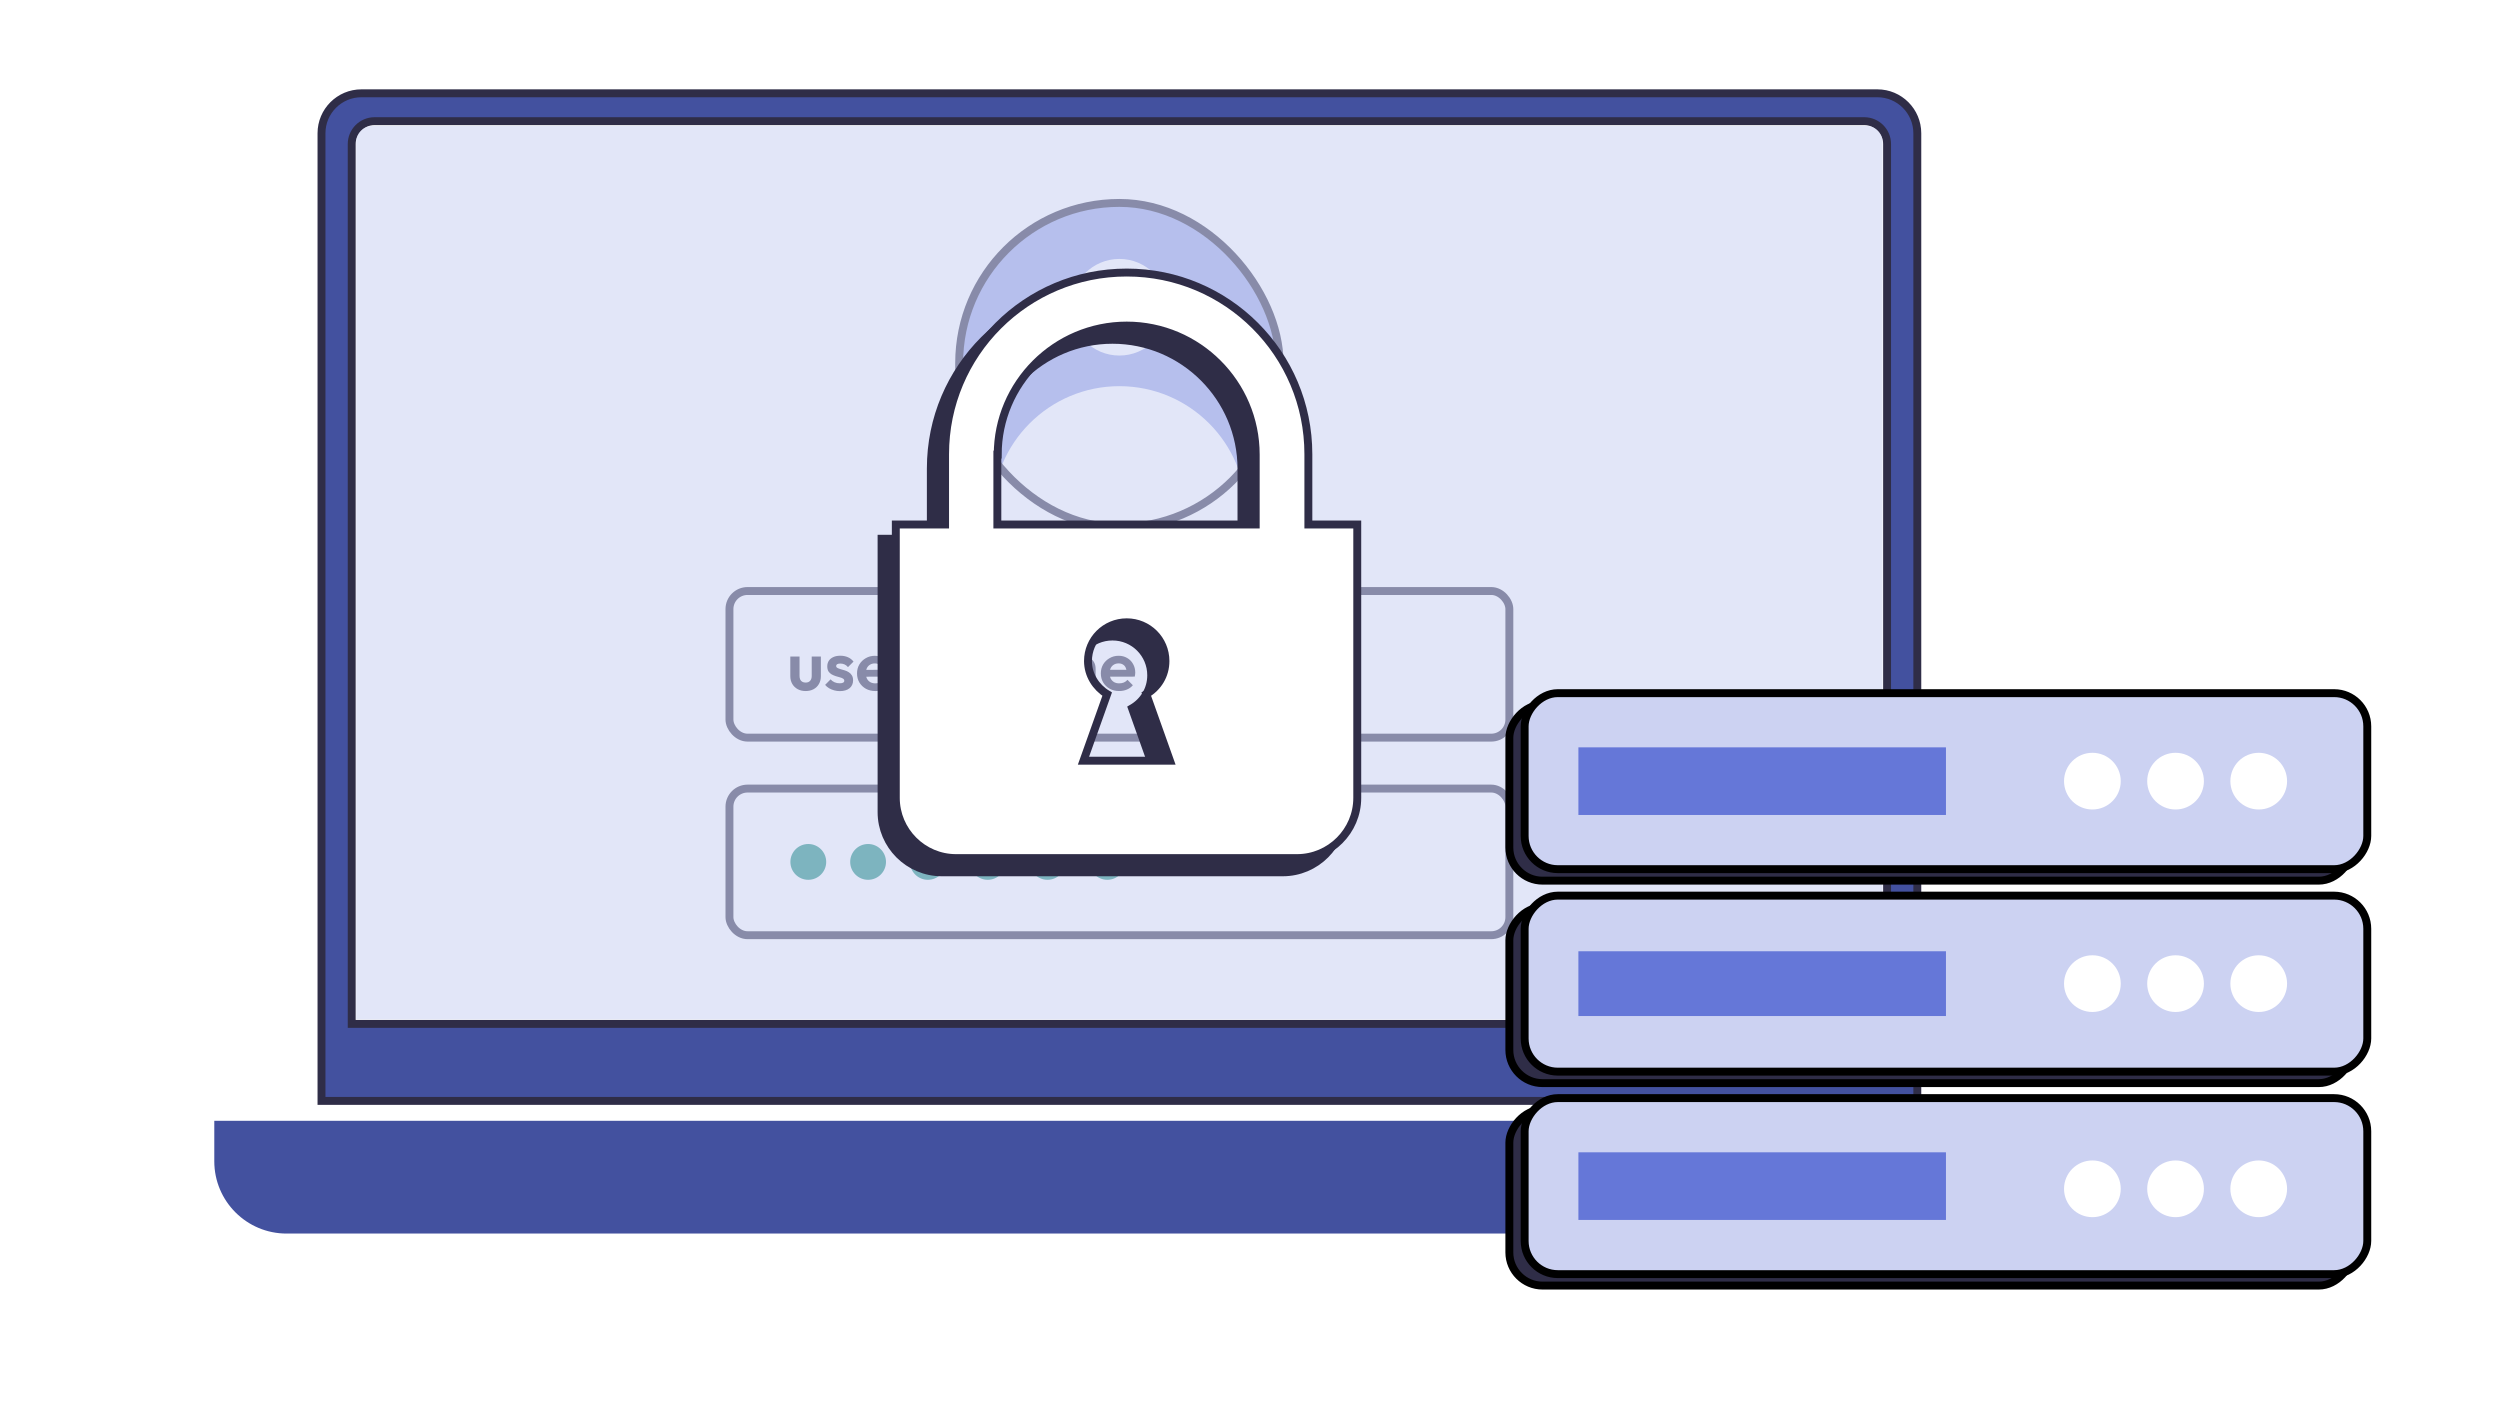
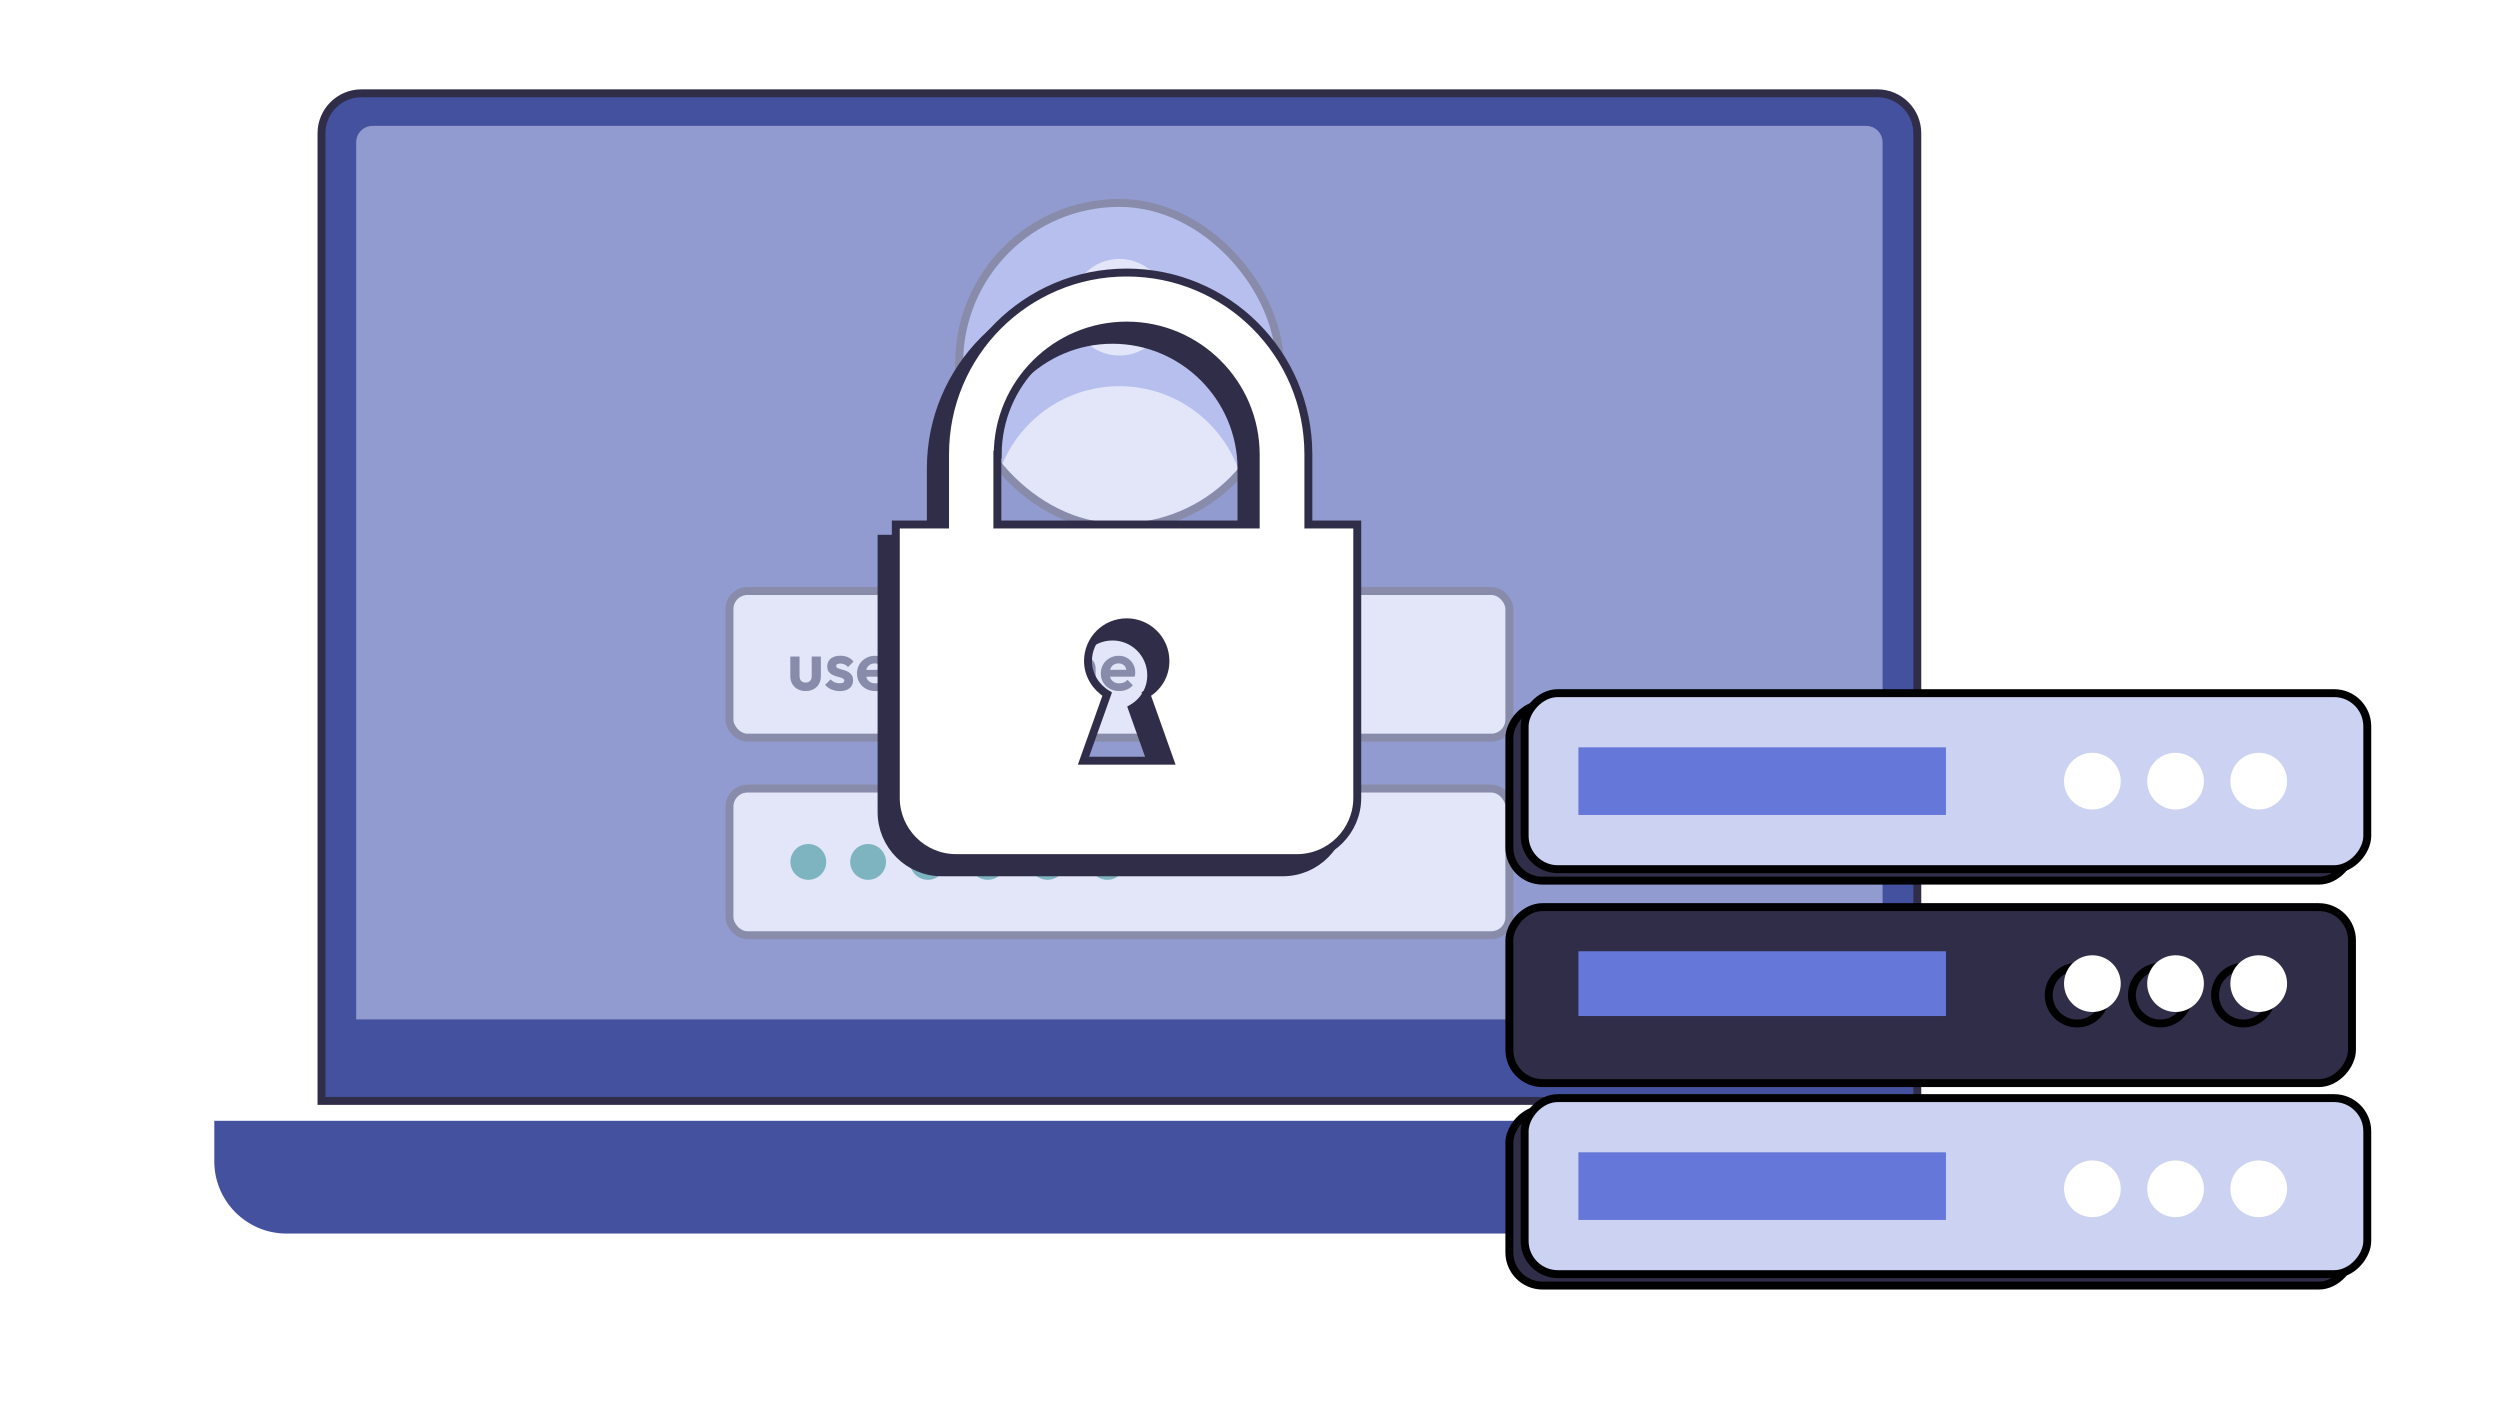
<svg xmlns="http://www.w3.org/2000/svg" width="316" height="180" viewBox="0 0 316 180" fill="none">
  <path d="M40.637 16.845C40.637 14.055 42.899 11.792 45.69 11.792H237.295C240.086 11.792 242.348 14.055 242.348 16.845V139.155H40.637V16.845Z" fill="#43519F" stroke="#2F2D47" />
-   <path d="M44.457 18.203C44.457 16.608 45.75 15.315 47.345 15.315H235.639C237.234 15.315 238.527 16.608 238.527 18.203V129.419H44.457V18.203Z" fill="white" stroke="#2F2D47" />
  <g filter="url(#filter0_f_4135_47828)">
    <g clip-path="url(#clip0_4135_47828)">
      <rect width="47.299" height="47.88" rx="22.255" transform="matrix(-1 0 0 1 165.141 22.21)" fill="#98A4E5" />
      <circle cx="141.49" cy="64.836" r="16.025" fill="white" />
      <circle cx="141.49" cy="38.835" r="6.107" fill="white" />
    </g>
    <rect x="121.238" y="25.649" width="40.505" height="41.003" rx="20.253" stroke="#2F2D47" />
    <rect x="92.203" y="99.677" width="98.579" height="18.533" rx="2.285" fill="white" stroke="#2F2D47" />
    <circle cx="102.169" cy="108.945" r="2.263" fill="#168A7C" />
    <circle cx="109.727" cy="108.945" r="2.263" fill="#168A7C" />
    <circle cx="117.286" cy="108.946" r="2.263" fill="#168A7C" />
    <circle cx="124.849" cy="108.945" r="2.263" fill="#168A7C" />
    <circle cx="132.407" cy="108.945" r="2.263" fill="#168A7C" />
    <circle cx="139.966" cy="108.945" r="2.263" fill="#168A7C" />
    <rect x="92.203" y="74.704" width="98.579" height="18.533" rx="2.285" fill="white" stroke="#2F2D47" />
    <path d="M141.47 87.347C141.022 87.347 140.624 87.253 140.277 87.064C139.929 86.87 139.652 86.605 139.445 86.269C139.245 85.932 139.145 85.549 139.145 85.119C139.145 84.694 139.242 84.317 139.436 83.987C139.637 83.651 139.908 83.385 140.25 83.191C140.592 82.99 140.972 82.89 141.391 82.89C141.804 82.89 142.166 82.984 142.479 83.173C142.797 83.356 143.045 83.609 143.222 83.934C143.404 84.252 143.496 84.615 143.496 85.022C143.496 85.098 143.49 85.178 143.478 85.26C143.472 85.337 143.457 85.425 143.434 85.526L139.843 85.534V84.668L142.894 84.659L142.426 85.022C142.414 84.768 142.367 84.556 142.284 84.385C142.207 84.214 142.092 84.084 141.939 83.996C141.792 83.901 141.609 83.854 141.391 83.854C141.161 83.854 140.96 83.907 140.789 84.013C140.618 84.114 140.486 84.258 140.392 84.447C140.303 84.629 140.259 84.848 140.259 85.101C140.259 85.361 140.306 85.588 140.4 85.782C140.501 85.971 140.642 86.118 140.825 86.224C141.008 86.325 141.22 86.375 141.462 86.375C141.68 86.375 141.877 86.339 142.054 86.269C142.231 86.192 142.384 86.08 142.514 85.932L143.195 86.613C142.989 86.855 142.735 87.038 142.434 87.162C142.14 87.285 141.818 87.347 141.47 87.347Z" fill="#2F2D47" />
    <path d="M131.758 87.259V82.987H132.916V87.259H131.758ZM134.544 87.259V84.738C134.544 84.491 134.464 84.299 134.305 84.164C134.152 84.022 133.96 83.951 133.73 83.951C133.577 83.951 133.438 83.984 133.314 84.049C133.191 84.108 133.093 84.196 133.022 84.314C132.952 84.432 132.916 84.573 132.916 84.738L132.465 84.517C132.465 84.187 132.536 83.901 132.678 83.659C132.825 83.418 133.022 83.232 133.27 83.102C133.518 82.967 133.798 82.899 134.11 82.899C134.405 82.899 134.673 82.967 134.915 83.102C135.157 83.232 135.348 83.418 135.49 83.659C135.631 83.895 135.702 84.181 135.702 84.517V87.259H134.544ZM137.329 87.259V84.738C137.329 84.491 137.25 84.299 137.091 84.164C136.937 84.022 136.746 83.951 136.516 83.951C136.368 83.951 136.23 83.984 136.1 84.049C135.976 84.108 135.879 84.196 135.808 84.314C135.738 84.432 135.702 84.573 135.702 84.738L135.039 84.579C135.062 84.237 135.154 83.942 135.313 83.695C135.472 83.441 135.682 83.247 135.941 83.111C136.2 82.97 136.489 82.899 136.808 82.899C137.126 82.899 137.412 82.967 137.665 83.102C137.919 83.232 138.119 83.421 138.267 83.668C138.414 83.916 138.488 84.211 138.488 84.553V87.259H137.329Z" fill="#2F2D47" />
    <path d="M128.345 87.347C127.956 87.347 127.605 87.25 127.292 87.055C126.98 86.861 126.735 86.596 126.558 86.26C126.381 85.924 126.293 85.546 126.293 85.128C126.293 84.703 126.381 84.323 126.558 83.987C126.735 83.651 126.98 83.385 127.292 83.191C127.605 82.996 127.956 82.899 128.345 82.899C128.651 82.899 128.925 82.961 129.167 83.085C129.409 83.209 129.601 83.382 129.742 83.606C129.889 83.825 129.969 84.072 129.981 84.349V85.888C129.969 86.171 129.889 86.422 129.742 86.64C129.601 86.858 129.409 87.032 129.167 87.162C128.925 87.285 128.651 87.347 128.345 87.347ZM128.557 86.277C128.881 86.277 129.144 86.171 129.344 85.959C129.545 85.741 129.645 85.461 129.645 85.119C129.645 84.895 129.598 84.697 129.503 84.526C129.415 84.349 129.288 84.214 129.123 84.119C128.964 84.019 128.775 83.969 128.557 83.969C128.345 83.969 128.156 84.019 127.991 84.119C127.832 84.214 127.705 84.349 127.611 84.526C127.522 84.697 127.478 84.895 127.478 85.119C127.478 85.349 127.522 85.552 127.611 85.729C127.705 85.9 127.832 86.035 127.991 86.136C128.156 86.23 128.345 86.277 128.557 86.277ZM129.583 87.259V86.109L129.769 85.066L129.583 84.04V82.987H130.733V87.259H129.583Z" fill="#2F2D47" />
    <path d="M124.468 87.259V84.809C124.468 84.556 124.388 84.349 124.229 84.19C124.07 84.031 123.864 83.951 123.61 83.951C123.445 83.951 123.298 83.987 123.168 84.058C123.038 84.128 122.935 84.228 122.858 84.358C122.788 84.488 122.752 84.638 122.752 84.809L122.301 84.579C122.301 84.243 122.372 83.951 122.514 83.704C122.661 83.45 122.861 83.253 123.115 83.111C123.374 82.97 123.666 82.899 123.99 82.899C124.303 82.899 124.583 82.978 124.831 83.138C125.078 83.291 125.273 83.494 125.414 83.748C125.556 83.996 125.627 84.264 125.627 84.553V87.259H124.468ZM121.594 87.259V82.987H122.752V87.259H121.594Z" fill="#2F2D47" />
    <path d="M116.719 88.561V87.615H121.079V88.561H116.719Z" fill="#2F2D47" />
    <path d="M113.398 87.259V82.987H114.557V87.259H113.398ZM114.557 84.898L114.106 84.597C114.159 84.072 114.312 83.659 114.566 83.359C114.819 83.052 115.185 82.899 115.662 82.899C115.869 82.899 116.055 82.934 116.22 83.005C116.385 83.07 116.535 83.179 116.671 83.332L115.945 84.164C115.881 84.093 115.801 84.04 115.707 84.004C115.618 83.969 115.515 83.951 115.397 83.951C115.15 83.951 114.946 84.031 114.787 84.19C114.634 84.343 114.557 84.579 114.557 84.898Z" fill="#2F2D47" />
    <path d="M110.654 87.35C110.206 87.35 109.808 87.256 109.46 87.067C109.112 86.873 108.835 86.608 108.629 86.271C108.428 85.935 108.328 85.552 108.328 85.122C108.328 84.697 108.425 84.32 108.62 83.99C108.82 83.654 109.092 83.388 109.434 83.194C109.776 82.993 110.156 82.893 110.574 82.893C110.987 82.893 111.35 82.987 111.662 83.176C111.981 83.359 112.228 83.612 112.405 83.937C112.588 84.255 112.679 84.618 112.679 85.024C112.679 85.101 112.673 85.181 112.662 85.263C112.656 85.34 112.641 85.428 112.617 85.528L109.027 85.537V84.671L112.078 84.662L111.609 85.024C111.597 84.771 111.55 84.559 111.468 84.388C111.391 84.217 111.276 84.087 111.123 83.999C110.975 83.904 110.793 83.857 110.574 83.857C110.345 83.857 110.144 83.91 109.973 84.016C109.802 84.117 109.669 84.261 109.575 84.45C109.487 84.632 109.442 84.85 109.442 85.104C109.442 85.363 109.49 85.59 109.584 85.785C109.684 85.974 109.826 86.121 110.008 86.227C110.191 86.327 110.403 86.377 110.645 86.377C110.863 86.377 111.061 86.342 111.238 86.271C111.415 86.195 111.568 86.083 111.698 85.935L112.379 86.616C112.172 86.858 111.919 87.041 111.618 87.165C111.323 87.288 111.002 87.35 110.654 87.35Z" fill="#2F2D47" />
    <path d="M106.15 87.358C105.908 87.358 105.67 87.325 105.434 87.26C105.204 87.196 104.992 87.107 104.797 86.995C104.603 86.877 104.434 86.736 104.293 86.571L104.983 85.872C105.13 86.037 105.301 86.161 105.496 86.243C105.69 86.326 105.905 86.367 106.141 86.367C106.33 86.367 106.471 86.341 106.566 86.288C106.666 86.235 106.716 86.155 106.716 86.049C106.716 85.931 106.663 85.84 106.557 85.775C106.457 85.71 106.324 85.657 106.159 85.615C105.994 85.568 105.82 85.518 105.637 85.465C105.46 85.406 105.289 85.332 105.124 85.244C104.959 85.15 104.824 85.023 104.717 84.864C104.617 84.699 104.567 84.487 104.567 84.227C104.567 83.956 104.632 83.72 104.762 83.52C104.897 83.319 105.089 83.163 105.337 83.051C105.584 82.939 105.876 82.883 106.212 82.883C106.566 82.883 106.884 82.945 107.167 83.069C107.456 83.192 107.695 83.378 107.884 83.626L107.185 84.324C107.055 84.165 106.908 84.05 106.743 83.979C106.584 83.909 106.41 83.873 106.221 83.873C106.05 83.873 105.917 83.9 105.823 83.953C105.735 84.006 105.69 84.08 105.69 84.174C105.69 84.28 105.74 84.363 105.841 84.422C105.947 84.481 106.082 84.534 106.247 84.581C106.413 84.622 106.584 84.672 106.76 84.731C106.943 84.784 107.114 84.861 107.273 84.961C107.438 85.061 107.571 85.194 107.671 85.359C107.777 85.524 107.83 85.736 107.83 85.996C107.83 86.414 107.68 86.748 107.379 86.995C107.079 87.237 106.669 87.358 106.15 87.358Z" fill="#2F2D47" />
    <path d="M101.831 87.348C101.454 87.348 101.118 87.269 100.823 87.109C100.534 86.95 100.307 86.729 100.142 86.446C99.977 86.163 99.894 85.836 99.894 85.465V82.988H101.062V85.438C101.062 85.615 101.091 85.768 101.15 85.898C101.209 86.022 101.298 86.116 101.416 86.181C101.534 86.246 101.672 86.278 101.831 86.278C102.073 86.278 102.262 86.204 102.397 86.057C102.533 85.91 102.601 85.703 102.601 85.438V82.988H103.759V85.465C103.759 85.842 103.677 86.172 103.512 86.455C103.352 86.738 103.125 86.959 102.831 87.118C102.542 87.272 102.209 87.348 101.831 87.348Z" fill="#2F2D47" />
  </g>
  <path d="M45.02 17.989C45.02 16.841 45.95 15.911 47.098 15.911H235.88C237.028 15.911 237.959 16.841 237.959 17.989V128.853H45.02V17.989Z" fill="#CCD2F2" fill-opacity="0.57" />
  <path d="M163.577 68.096V59.207C163.577 46.515 153.309 36.247 140.617 36.247C127.925 36.247 117.657 46.515 117.657 59.207V68.096H111.43V102.655C111.43 106.838 114.852 110.26 119.035 110.26H162.15C166.334 110.26 169.756 106.838 169.756 102.655V68.096H163.577ZM124.312 59.254C124.312 50.27 131.632 42.95 140.617 42.95C149.601 42.95 156.922 50.27 156.922 59.254V68.096H124.264V59.254H124.312ZM135.15 97.949L138.145 89.535C136.719 88.679 135.721 87.111 135.721 85.352C135.721 82.642 137.907 80.456 140.617 80.456C143.326 80.456 145.513 82.642 145.513 85.352C145.513 87.158 144.562 88.679 143.089 89.535L146.083 97.949H135.15Z" fill="#2F2D47" stroke="#2F2D47" stroke-miterlimit="10" />
  <path d="M165.377 66.298V57.409C165.377 44.717 155.11 34.449 142.418 34.449C129.725 34.449 119.458 44.717 119.458 57.409V66.298H113.23V100.857C113.23 105.04 116.653 108.463 120.836 108.463H163.951C168.134 108.463 171.557 105.04 171.557 100.857V66.298H165.377ZM126.113 57.457C126.113 48.472 133.433 41.152 142.418 41.152C151.402 41.152 158.722 48.472 158.722 57.457V66.298H126.065V57.457H126.113ZM136.951 96.151L139.946 87.737C138.52 86.881 137.521 85.313 137.521 83.554C137.521 80.844 139.708 78.658 142.418 78.658C145.127 78.658 147.314 80.844 147.314 83.554C147.314 85.36 146.363 86.881 144.889 87.737L147.884 96.151H136.951Z" fill="white" stroke="#2F2D47" stroke-miterlimit="10" />
  <path d="M27.086 141.667H255.9V146.783C255.9 151.831 251.808 155.923 246.76 155.923H36.226C31.178 155.923 27.086 151.831 27.086 146.783V141.667Z" fill="#43519F" />
  <rect width="106.507" height="22.248" rx="4.192" transform="matrix(-1 0 0 1 297.289 89.067)" fill="#2F2D47" stroke="black" />
  <circle cx="3.584" cy="3.584" r="3.584" transform="matrix(-1 0 0 1 287.152 96.606)" fill="#2F2D47" stroke="black" />
  <circle cx="3.584" cy="3.584" r="3.584" transform="matrix(-1 0 0 1 276.641 96.606)" fill="#2F2D47" stroke="black" />
  <circle cx="3.584" cy="3.584" r="3.584" transform="matrix(-1 0 0 1 266.129 96.606)" fill="#2F2D47" stroke="black" />
-   <rect width="46.459" height="8.548" transform="matrix(-1 0 0 1 244.035 95.916)" fill="#2F2D47" />
  <rect width="106.507" height="22.248" rx="4.192" transform="matrix(-1 0 0 1 297.289 114.659)" fill="#2F2D47" stroke="black" />
  <circle cx="3.584" cy="3.584" r="3.584" transform="matrix(-1 0 0 1 287.152 122.201)" fill="#2F2D47" stroke="black" />
  <circle cx="3.584" cy="3.584" r="3.584" transform="matrix(-1 0 0 1 276.641 122.201)" fill="#2F2D47" stroke="black" />
  <circle cx="3.584" cy="3.584" r="3.584" transform="matrix(-1 0 0 1 266.129 122.201)" fill="#2F2D47" stroke="black" />
  <rect width="46.46" height="8.188" transform="matrix(-1 0 0 1 244.035 121.69)" fill="#2F2D47" />
  <rect width="106.507" height="22.248" rx="4.192" transform="matrix(-1 0 0 1 297.289 140.25)" fill="#2F2D47" stroke="black" />
  <rect width="46.459" height="8.548" transform="matrix(-1 0 0 1 244.035 147.101)" fill="#2F2D47" />
  <circle cx="3.584" cy="3.584" r="3.584" transform="matrix(-1 0 0 1 287.152 148.132)" fill="#2F2D47" stroke="black" />
  <circle cx="3.584" cy="3.584" r="3.584" transform="matrix(-1 0 0 1 276.641 148.132)" fill="#2F2D47" stroke="black" />
  <circle cx="3.584" cy="3.584" r="3.584" transform="matrix(-1 0 0 1 266.129 148.132)" fill="#2F2D47" stroke="black" />
  <rect width="106.507" height="22.248" rx="4.192" transform="matrix(-1 0 0 1 299.223 87.614)" fill="#CCD2F2" stroke="black" />
  <circle cx="3.584" cy="3.584" r="3.584" transform="matrix(-1 0 0 1 289.086 95.153)" fill="white" />
  <circle cx="3.584" cy="3.584" r="3.584" transform="matrix(-1 0 0 1 278.574 95.153)" fill="white" />
  <circle cx="3.584" cy="3.584" r="3.584" transform="matrix(-1 0 0 1 268.062 95.153)" fill="white" />
  <rect width="46.459" height="8.548" transform="matrix(-1 0 0 1 245.969 94.465)" fill="#6577D8" />
-   <rect width="106.507" height="22.248" rx="4.192" transform="matrix(-1 0 0 1 299.223 113.208)" fill="#CCD2F2" stroke="black" />
  <circle cx="3.584" cy="3.584" r="3.584" transform="matrix(-1 0 0 1 289.086 120.747)" fill="white" />
  <circle cx="3.584" cy="3.584" r="3.584" transform="matrix(-1 0 0 1 278.574 120.747)" fill="white" />
  <circle cx="3.584" cy="3.584" r="3.584" transform="matrix(-1 0 0 1 268.062 120.747)" fill="white" />
  <rect width="46.46" height="8.188" transform="matrix(-1 0 0 1 245.969 120.239)" fill="#6577D8" />
  <rect width="106.507" height="22.248" rx="4.192" transform="matrix(-1 0 0 1 299.223 138.802)" fill="#CCD2F2" stroke="black" />
  <rect width="46.459" height="8.548" transform="matrix(-1 0 0 1 245.969 145.652)" fill="#6577D8" />
  <circle cx="3.584" cy="3.584" r="3.584" transform="matrix(-1 0 0 1 289.086 146.682)" fill="white" />
  <circle cx="3.584" cy="3.584" r="3.584" transform="matrix(-1 0 0 1 278.574 146.682)" fill="white" />
  <circle cx="3.584" cy="3.584" r="3.584" transform="matrix(-1 0 0 1 268.062 146.682)" fill="white" />
  <defs>
    <filter id="filter0_f_4135_47828" x="90.703" y="24.149" width="101.578" height="95.561" filterUnits="userSpaceOnUse" color-interpolation-filters="sRGB">
      <feFlood flood-opacity="0" result="BackgroundImageFix" />
      <feBlend mode="normal" in="SourceGraphic" in2="BackgroundImageFix" result="shape" />
      <feGaussianBlur stdDeviation="0.5" result="effect1_foregroundBlur_4135_47828" />
    </filter>
    <clipPath id="clip0_4135_47828">
      <rect x="121.238" y="25.649" width="40.505" height="41.003" rx="20.253" fill="white" />
    </clipPath>
  </defs>
</svg>